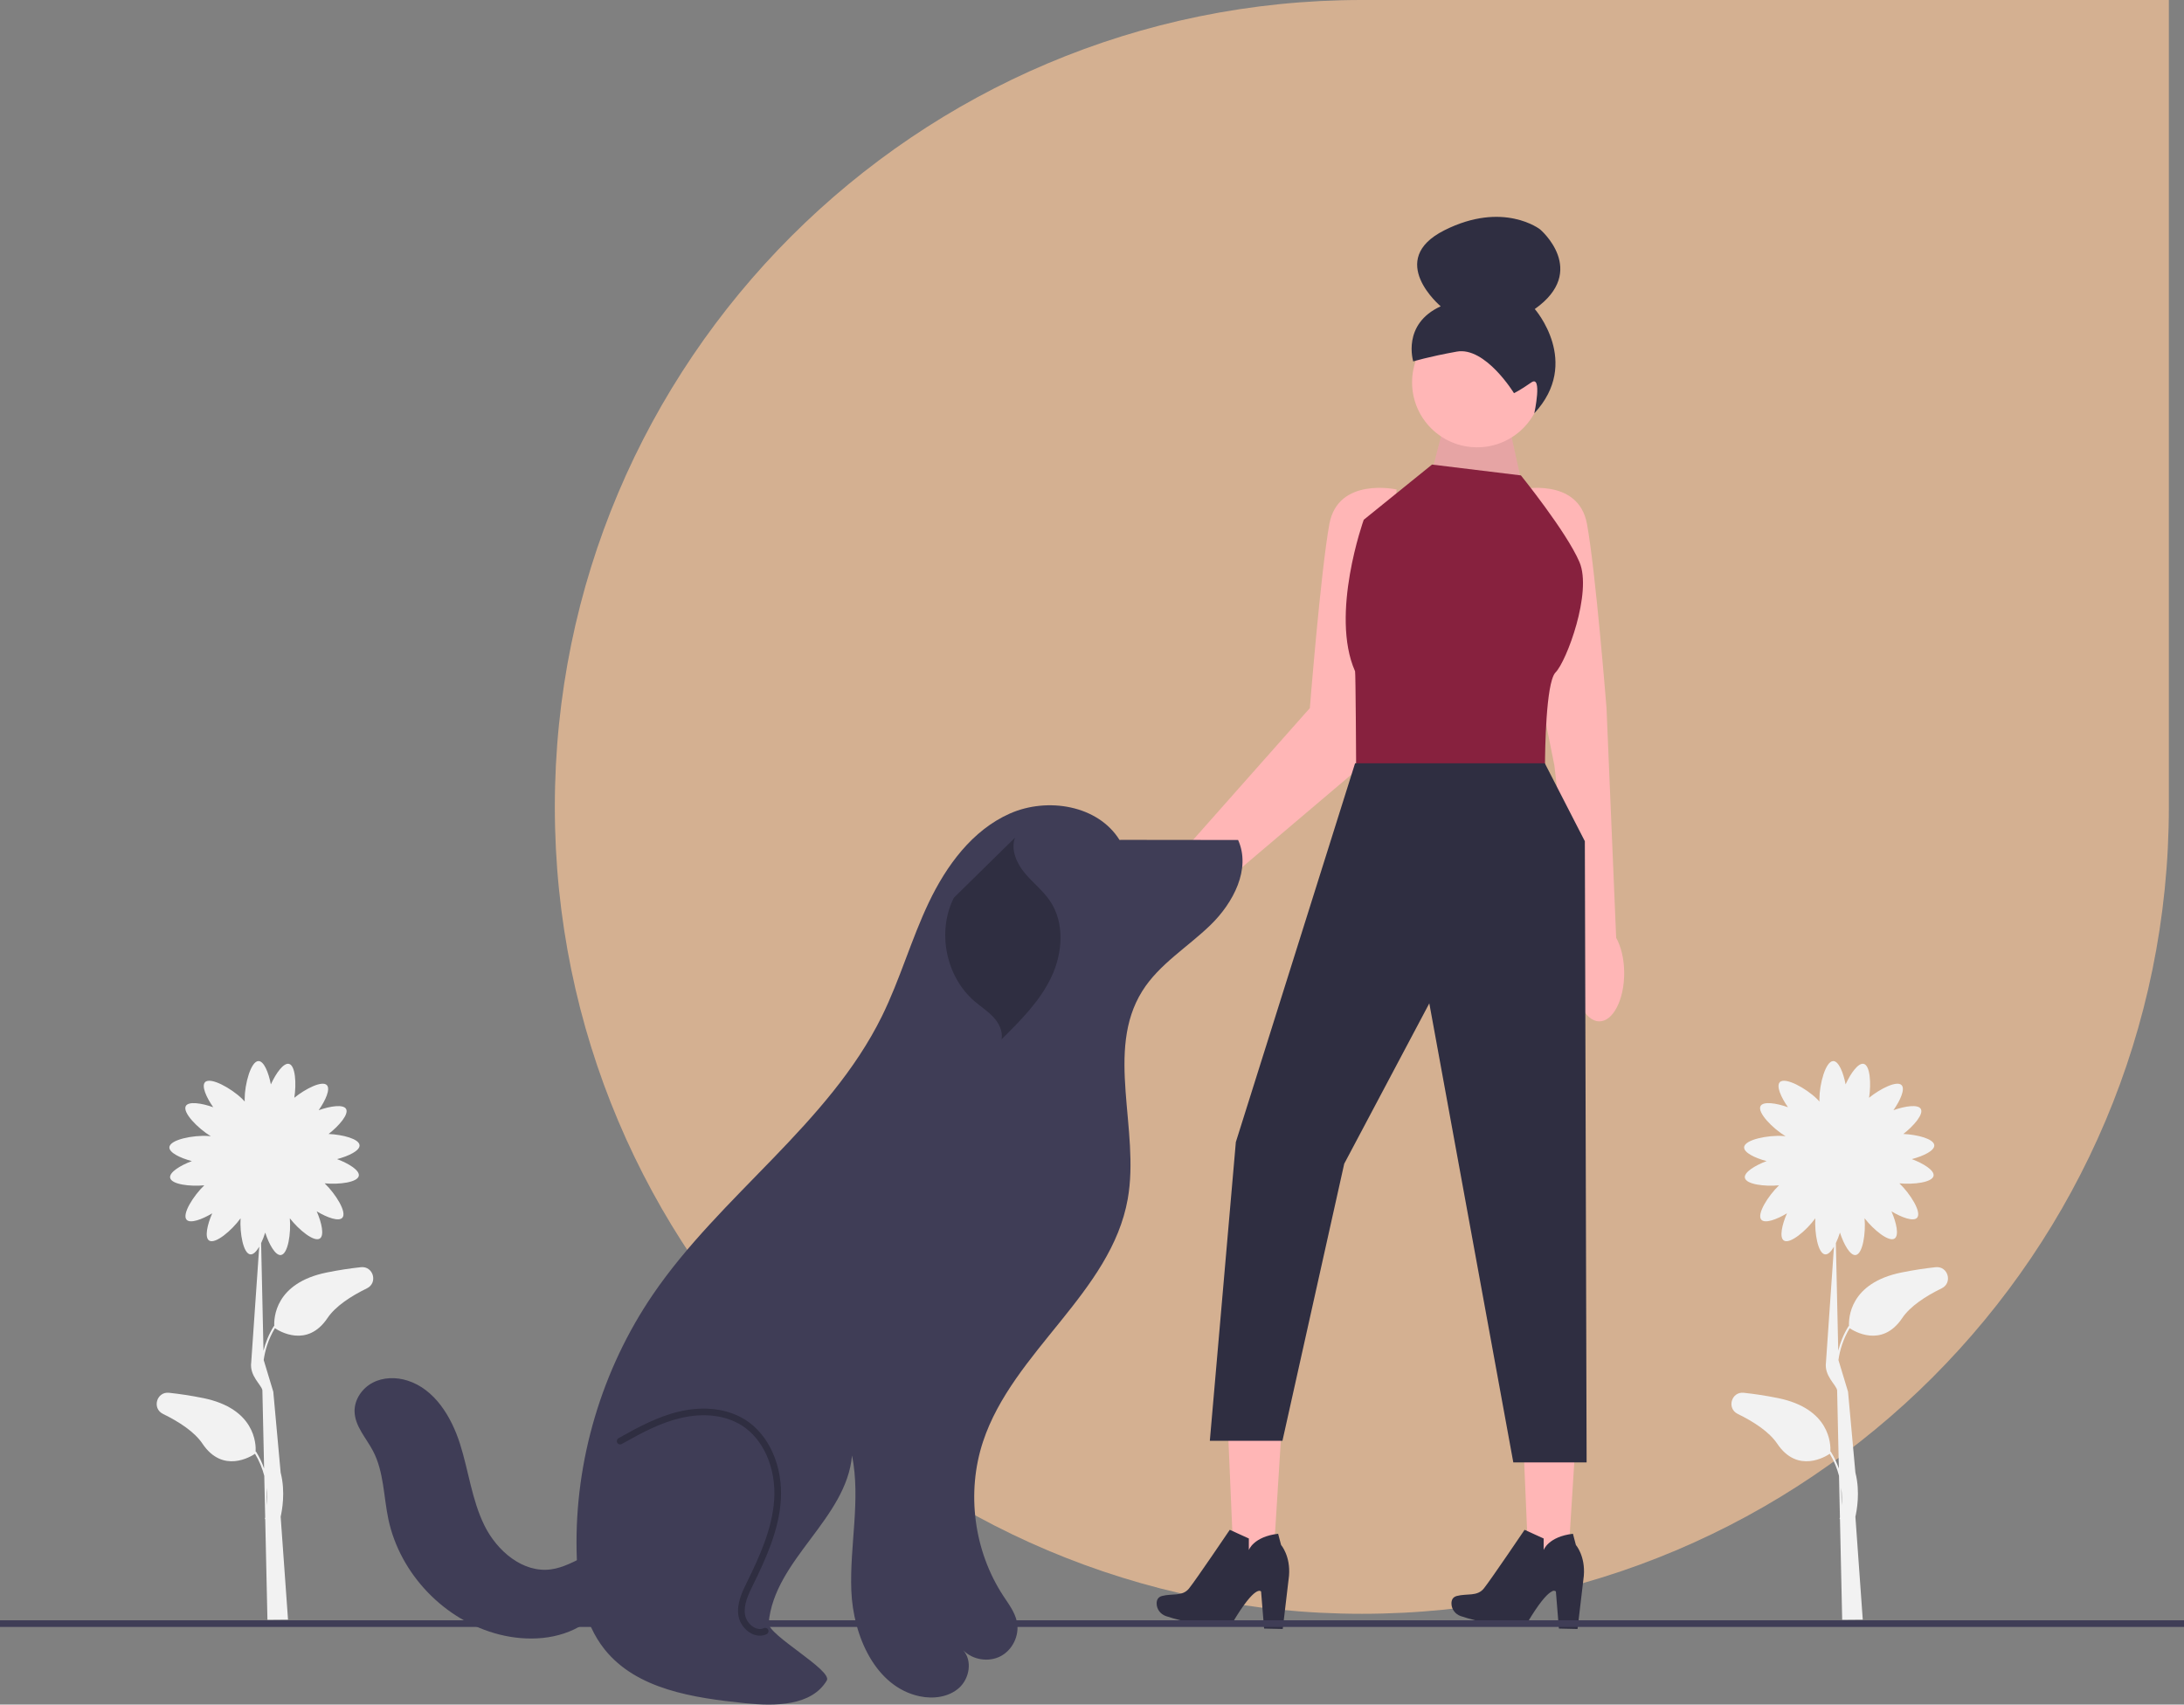
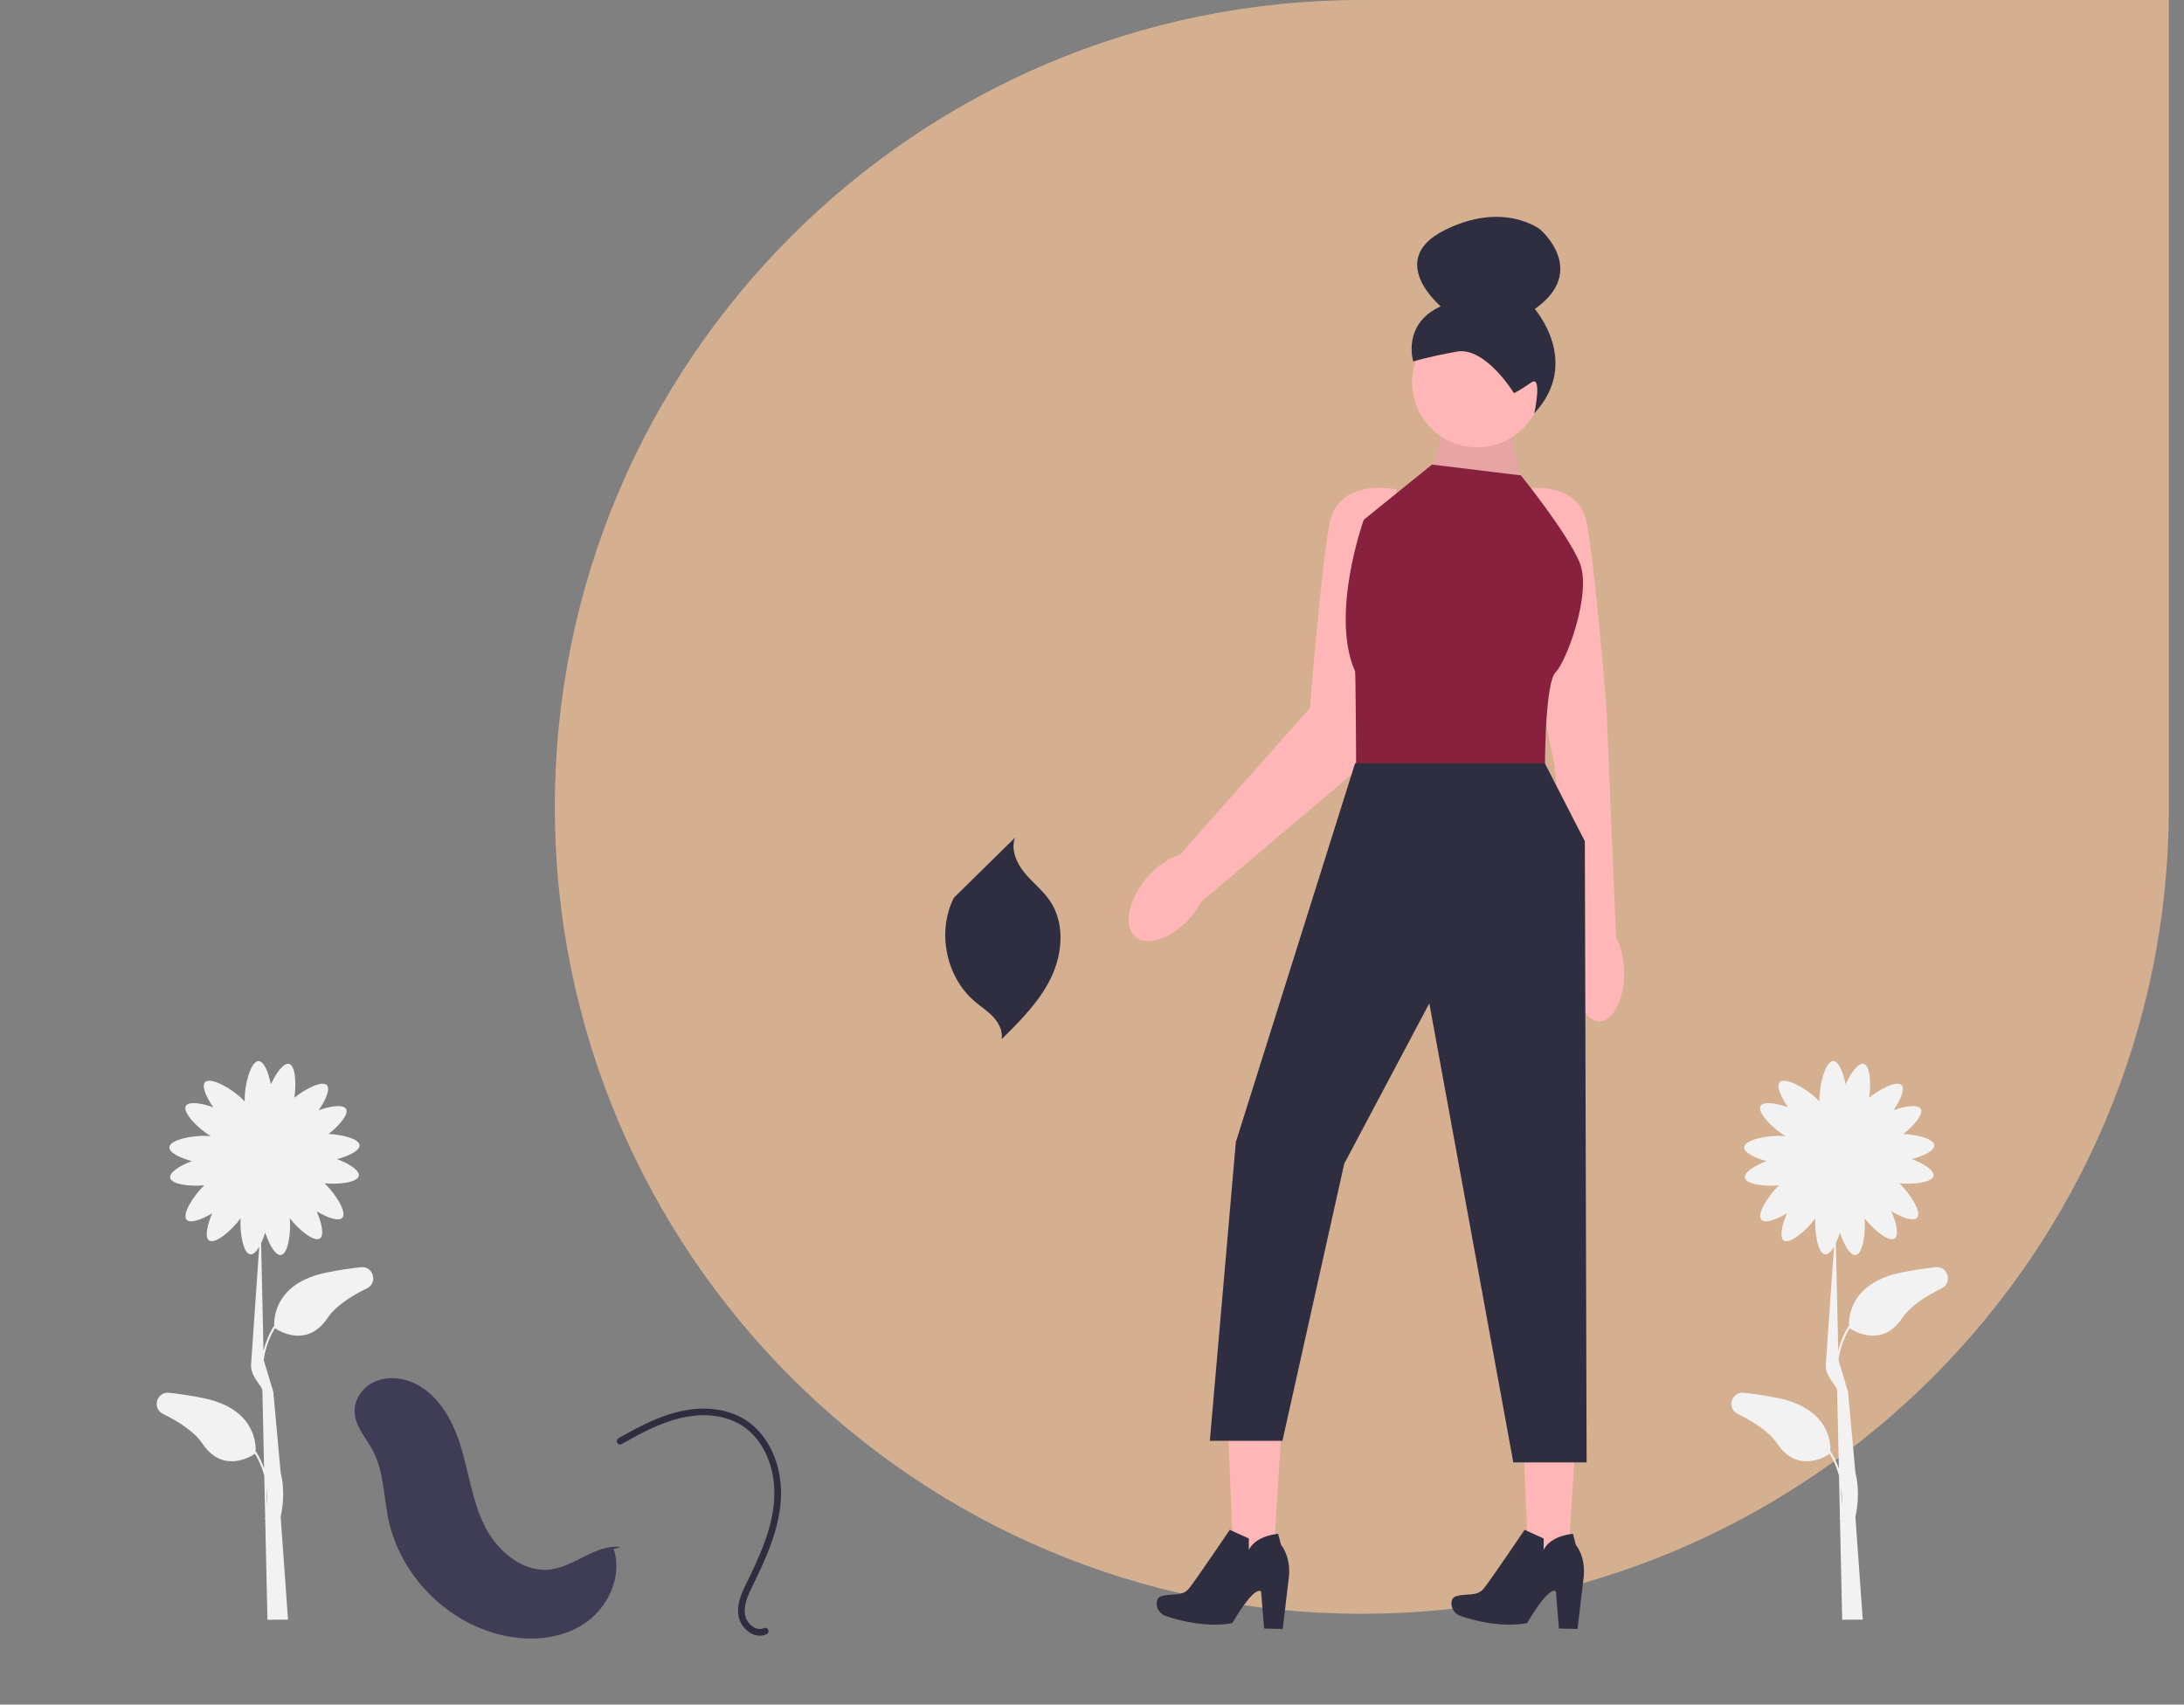
<svg xmlns="http://www.w3.org/2000/svg" width="433" height="338" viewBox="0 0 433 338" fill="none">
  <rect x="0" y="0" width="433" height="338" fill="#808080" stroke="none" />
  <path d="M110 160C110 71.634 181.634 0 270 0H430V160C430 248.366 358.366 320 270 320C181.634 320 110 248.366 110 160Z" fill="#D4B091" />
  <g clip-path="url(#clip0_68_4)">
    <path d="M71.552 251.274C69.465 251.499 67.189 251.835 64.768 252.327C54.502 254.415 54.289 261.377 54.379 262.973L54.31 262.929C53.277 264.583 52.631 266.256 52.24 267.836L51.77 246.5C52.074 245.867 52.351 245.149 52.581 244.413C53.35 246.777 54.609 249.009 55.695 248.861C57.107 248.669 57.723 244.52 57.459 241.571C59.255 243.881 62.276 246.35 63.416 245.589C64.327 244.98 63.787 242.475 62.793 240.197C64.865 241.444 67.16 242.264 67.872 241.472C68.844 240.391 66.515 236.705 64.368 234.647C67.242 234.915 70.898 234.458 71.138 233.151C71.335 232.075 69.159 230.716 66.831 229.842C69.17 229.226 71.357 228.153 71.285 227.091C71.198 225.83 67.951 224.984 65.149 224.856C67.262 223.205 69.204 220.922 68.61 219.89C68.064 218.941 65.525 219.309 63.182 220.144C64.568 218.165 65.543 215.934 64.801 215.17C63.876 214.219 60.594 215.861 58.354 217.675C58.79 214.848 58.57 211.28 57.3 210.958C56.238 210.688 54.733 212.763 53.701 215.024C53.245 212.651 52.322 210.399 51.256 210.399C49.738 210.399 48.507 214.97 48.507 217.948C48.507 218.116 48.512 218.275 48.52 218.426C48.367 218.25 48.193 218.065 47.993 217.872C45.854 215.797 41.714 213.495 40.656 214.582C39.914 215.346 40.889 217.576 42.275 219.556C39.932 218.72 37.393 218.353 36.847 219.302C36.113 220.577 39.248 223.76 41.797 225.304C41.644 225.285 41.483 225.27 41.312 225.258C38.337 225.056 33.687 225.97 33.583 227.483C33.511 228.545 35.698 229.618 38.037 230.234C35.709 231.108 33.533 232.467 33.73 233.543C33.97 234.85 37.626 235.307 40.5 235.04C38.353 237.097 36.024 240.784 36.996 241.864C37.708 242.656 40.003 241.836 42.075 240.589C41.081 242.867 40.541 245.372 41.452 245.981C42.655 246.785 45.957 243.986 47.697 241.578C47.52 244.524 48.226 248.572 49.627 248.732C50.212 248.799 50.833 248.175 51.393 247.214L49.807 270.148C49.436 272.819 51.808 274.562 52.02 275.662L52.362 291.192C51.976 290.086 51.456 288.954 50.755 287.831L50.685 287.874C50.775 286.278 50.562 279.317 40.296 277.229C37.875 276.737 35.599 276.4 33.513 276.176C31.05 275.911 30.089 279.278 32.314 280.366C35.536 281.941 38.567 283.925 40.147 286.275C44.186 292.283 49.766 288.81 50.56 288.271C51.446 289.744 52.027 291.229 52.394 292.641L52.576 300.889C52.531 301.084 52.501 301.193 52.498 301.201L52.583 301.226L53.023 321.186L57.103 321.153L55.643 300.751C55.889 299.651 56.643 295.901 55.643 292.007L54.184 275.977C54.267 276.398 54.181 275.965 54.184 275.977L52.281 269.678C52.558 267.73 53.2 265.538 54.505 263.369C55.298 263.908 60.879 267.381 64.918 261.373C66.497 259.024 69.528 257.039 72.75 255.464C74.975 254.377 74.014 251.01 71.552 251.274ZM52.916 298.499L52.839 295.008C52.994 296.328 52.986 297.52 52.916 298.499Z" fill="#F2F2F2" />
    <path d="M383.76 251.274C381.674 251.499 379.398 251.835 376.977 252.327C366.711 254.415 366.498 261.377 366.588 262.973L366.518 262.929C365.486 264.583 364.84 266.256 364.449 267.836L363.979 246.5C364.283 245.867 364.559 245.149 364.79 244.413C365.558 246.777 366.818 249.009 367.904 248.861C369.316 248.669 369.931 244.52 369.668 241.571C371.464 243.881 374.485 246.35 375.625 245.589C376.536 244.98 375.996 242.475 375.001 240.197C377.074 241.444 379.369 242.264 380.081 241.472C381.052 240.391 378.724 236.705 376.576 234.647C379.451 234.915 383.107 234.458 383.347 233.151C383.544 232.075 381.368 230.716 379.039 229.842C381.378 229.226 383.566 228.153 383.493 227.091C383.407 225.83 380.16 224.984 377.358 224.856C379.471 223.205 381.413 220.922 380.819 219.89C380.273 218.941 377.734 219.309 375.391 220.144C376.777 218.165 377.752 215.934 377.01 215.17C376.085 214.219 372.803 215.861 370.563 217.675C370.999 214.848 370.778 211.28 369.509 210.958C368.447 210.688 366.942 212.763 365.91 215.024C365.454 212.651 364.53 210.399 363.465 210.399C361.947 210.399 360.716 214.97 360.716 217.948C360.716 218.116 360.721 218.275 360.728 218.426C360.576 218.25 360.401 218.065 360.202 217.872C358.063 215.797 353.922 213.495 352.865 214.582C352.122 215.346 353.097 217.576 354.484 219.556C352.141 218.72 349.601 218.353 349.055 219.302C348.322 220.577 351.457 223.76 354.006 225.304C353.853 225.285 353.692 225.27 353.52 225.258C350.545 225.056 345.896 225.97 345.792 227.483C345.72 228.545 347.907 229.618 350.246 230.234C347.917 231.108 345.742 232.467 345.939 233.543C346.179 234.85 349.835 235.307 352.709 235.04C350.562 237.097 348.233 240.784 349.205 241.864C349.917 242.656 352.212 241.836 354.284 240.589C353.29 242.867 352.749 245.372 353.66 245.981C354.864 246.785 358.166 243.986 359.906 241.578C359.729 244.524 360.435 248.572 361.835 248.732C362.421 248.799 363.042 248.175 363.602 247.214L362.016 270.148C361.645 272.819 364.017 274.562 364.229 275.662L364.571 291.192C364.185 290.086 363.665 288.954 362.963 287.831L362.894 287.874C362.984 286.278 362.77 279.317 352.505 277.229C350.084 276.737 347.808 276.4 345.721 276.176C343.259 275.911 342.298 279.278 344.523 280.366C347.745 281.941 350.776 283.925 352.356 286.275C356.394 292.283 361.975 288.81 362.769 288.271C363.655 289.744 364.236 291.229 364.603 292.641L364.785 300.889C364.74 301.084 364.709 301.193 364.707 301.201L364.792 301.226L365.232 321.186L369.311 321.153L367.852 300.751C368.097 299.651 368.852 295.901 367.852 292.007L366.393 275.977C366.476 276.398 366.389 275.965 366.393 275.977L364.49 269.678C364.766 267.73 365.409 265.538 366.713 263.369C367.507 263.908 373.087 267.381 377.126 261.373C378.706 259.024 381.737 257.039 384.959 255.464C387.184 254.377 386.223 251.01 383.76 251.274ZM365.125 298.499L365.048 295.008C365.203 296.328 365.195 297.52 365.125 298.499Z" fill="#F2F2F2" />
    <path d="M320.422 185.954L318.509 140.407C318.509 140.407 316.36 113.367 314.641 103.924C312.922 94.482 301.318 97.057 301.318 97.057L302.608 124.097L308.171 151.769L312.5 189.451C312.277 190.541 312.151 191.726 312.151 192.97C312.151 198.249 314.358 202.529 317.081 202.529C319.804 202.529 322.012 198.249 322.012 192.97C322.012 190.193 321.397 187.7 320.422 185.954Z" fill="#FFB6B6" />
    <path d="M227.303 174.153C229.337 171.733 231.773 170.088 233.961 169.456L259.691 140.407C259.691 140.407 261.84 113.367 263.559 103.924C265.278 94.482 276.881 97.057 276.881 97.057L275.592 124.097L268.286 153.284L238.178 178.812C237.653 179.768 237.008 180.725 236.236 181.643C232.573 186 227.604 187.855 225.137 185.787C222.671 183.719 223.64 178.51 227.303 174.153Z" fill="#FFB6B6" />
    <path d="M283.913 93.409L286.898 81.95L298.525 81.391L302.004 97.187L283.913 93.409Z" fill="#FFB6B6" />
    <path opacity="0.1" d="M283.913 93.409L286.898 81.95L298.525 81.391L302.004 97.187L283.913 93.409Z" fill="black" />
    <path d="M254.222 281.144L243.331 280.522L244.76 313.901L252.139 314.323L254.222 281.144Z" fill="#FFB6B6" />
    <path d="M243.816 303.348L247.598 305.07L247.593 307.36C247.593 307.36 248.505 304.71 253.402 304.132L253.987 306.352C253.987 306.352 255.886 308.529 255.56 312.467L254.314 323.012L250.621 322.928L250.024 315.589C250.024 315.589 249.007 313.924 244.321 321.837C244.321 321.837 239.159 323.136 231.165 320.459C230.066 320.091 229.303 319.067 229.317 317.91C229.325 317.271 229.575 316.681 230.377 316.469C232.418 315.93 234.411 316.614 235.729 314.987C237.047 313.36 243.816 303.348 243.816 303.348Z" fill="#2F2E41" />
    <path d="M312.67 281.144L301.78 280.522L303.208 313.901L310.588 314.323L312.67 281.144Z" fill="#FFB6B6" />
    <path d="M302.264 303.348L306.046 305.07L306.041 307.36C306.041 307.36 306.953 304.71 311.85 304.132L312.435 306.352C312.435 306.352 314.334 308.529 314.008 312.467L312.762 323.012L309.069 322.928L308.472 315.589C308.472 315.589 307.455 313.924 302.769 321.837C302.769 321.837 297.607 323.136 289.613 320.459C288.514 320.091 287.751 319.067 287.765 317.91C287.773 317.271 288.023 316.681 288.825 316.469C290.866 315.93 292.859 316.614 294.177 314.987C295.495 313.36 302.264 303.348 302.264 303.348Z" fill="#2F2E41" />
    <path d="M292.853 88.698C299.973 88.698 305.746 82.933 305.746 75.822C305.746 68.71 299.973 62.945 292.853 62.945C285.732 62.945 279.96 68.71 279.96 75.822C279.96 82.933 285.732 88.698 292.853 88.698Z" fill="#FFB6B6" />
    <path d="M300.164 77.962C300.164 77.962 294.495 68.699 288.821 69.721C283.147 70.744 280.189 71.667 280.189 71.667C280.189 71.667 277.878 64.281 285.636 60.738C285.636 60.738 274.657 51.558 286.358 45.666C298.059 39.775 305.34 45.485 305.34 45.485C305.34 45.485 315.024 53.687 304.287 61.278C304.287 61.278 313.58 71.85 304.194 81.95C304.194 81.95 305.851 74.26 303.597 75.836C301.343 77.413 300.164 77.962 300.164 77.962Z" fill="#2F2E41" />
    <path d="M301.533 94.267L283.913 92.121L270.375 103.066C270.375 103.066 263.642 121.801 268.656 133.111C268.776 133.382 268.871 152.211 268.871 152.211H306.308C306.308 152.211 306.272 139.395 307.702 134.753C307.907 134.09 308.141 133.594 308.41 133.325C310.558 131.179 315.716 117.445 313.137 111.436C310.558 105.427 301.533 94.267 301.533 94.267Z" fill="#87213E" />
    <path d="M268.656 151.352L245.019 226.464L239.862 285.695H254.259L266.507 230.756L283.375 198.954L300.029 289.987H314.562L314.211 166.804L306.278 151.352H268.656Z" fill="#2F2E41" />
-     <path d="M433 321.289H0V322.608H433V321.289Z" fill="#3F3D56" />
-     <path d="M221.955 166.554C217.663 159.652 207.65 158.028 200.212 161.32C192.775 164.613 187.634 171.633 184.139 178.97C180.644 186.307 178.446 194.212 174.854 201.502C164.285 222.952 142.883 236.961 129.42 256.727C119.305 271.579 113.948 289.611 114.317 307.569C114.459 314.448 115.573 321.685 119.871 327.061C126.251 335.041 137.546 336.678 147.717 337.729C153.624 338.34 160.876 338.322 163.918 333.228C165.122 331.213 152.189 324.183 152.396 321.845C153.516 309.233 167.804 301.224 168.924 288.611C170.68 297.399 168.43 306.472 168.785 315.426C169.14 324.38 173.559 334.509 182.339 336.36C185.048 336.932 188.107 336.536 190.16 334.681C192.213 332.826 192.813 329.321 190.984 327.245C192.857 329.156 196.018 329.652 198.388 328.408C200.758 327.164 202.14 324.283 201.627 321.658C201.249 319.729 200.002 318.106 198.922 316.462C193.073 307.555 191.549 295.95 194.902 285.839C200.827 267.965 220.287 256.299 223.584 237.761C226.032 223.994 219.047 208.394 226.459 196.532C229.799 191.186 235.471 187.816 239.994 183.423C244.518 179.03 248.055 172.31 245.467 166.563L222.345 166.538" fill="#3F3D56" />
    <path d="M150.651 324.341C150.076 324.341 149.486 324.188 148.916 323.883C147.604 323.18 146.614 321.79 146.395 320.341C146.029 317.932 147.178 315.593 148.102 313.713C150.627 308.572 153.123 303.075 153.491 297.363C153.893 291.127 151.36 285.346 147.039 282.636C143.827 280.622 139.539 280.104 134.964 281.179C130.913 282.13 127.273 284.075 123.274 286.332C122.957 286.511 122.554 286.399 122.375 286.082C122.196 285.765 122.308 285.363 122.625 285.184C126.563 282.962 130.447 280.885 134.662 279.895C139.583 278.74 144.227 279.316 147.741 281.52C152.467 284.483 155.241 290.736 154.809 297.448C154.425 303.401 151.87 309.034 149.287 314.294C148.401 316.098 147.396 318.143 147.7 320.144C147.857 321.18 148.596 322.215 149.54 322.721C150 322.967 150.701 323.189 151.429 322.851C151.76 322.696 152.153 322.84 152.307 323.17C152.46 323.5 152.317 323.892 151.987 324.046C151.563 324.243 151.112 324.341 150.651 324.341Z" fill="#2F2E41" />
    <path d="M201.235 166.102C200.371 168.466 201.524 171.115 203.122 173.061C204.72 175.007 206.773 176.572 208.181 178.659C211.133 183.034 210.69 189.015 208.422 193.779C206.154 198.544 202.33 202.361 198.58 206.076C198.857 204.483 198.051 202.875 196.951 201.688C195.852 200.5 194.468 199.619 193.239 198.567C187.515 193.666 185.724 184.735 189.118 178.011" fill="#2F2E41" />
    <path d="M123.05 306.755C118.201 306.162 114.106 310.519 109.267 311.187C103.671 311.96 98.525 307.538 96.035 302.474C93.546 297.41 92.907 291.661 91.194 286.285C89.481 280.909 86.177 275.464 80.793 273.756C78.534 273.039 75.979 273.078 73.881 274.178C71.782 275.279 70.245 277.525 70.297 279.891C70.362 282.803 72.597 285.134 73.952 287.713C76.107 291.817 76.04 296.677 76.992 301.213C79.281 312.118 88.163 321.366 98.977 324.103C104.57 325.519 110.83 325.195 115.675 322.066C120.519 318.937 123.472 312.635 121.679 307.158" fill="#3F3D56" />
  </g>
  <defs>
    <clipPath id="clip0_68_4">
      <rect width="433" height="295" fill="white" transform="translate(0 43)" />
    </clipPath>
  </defs>
</svg>